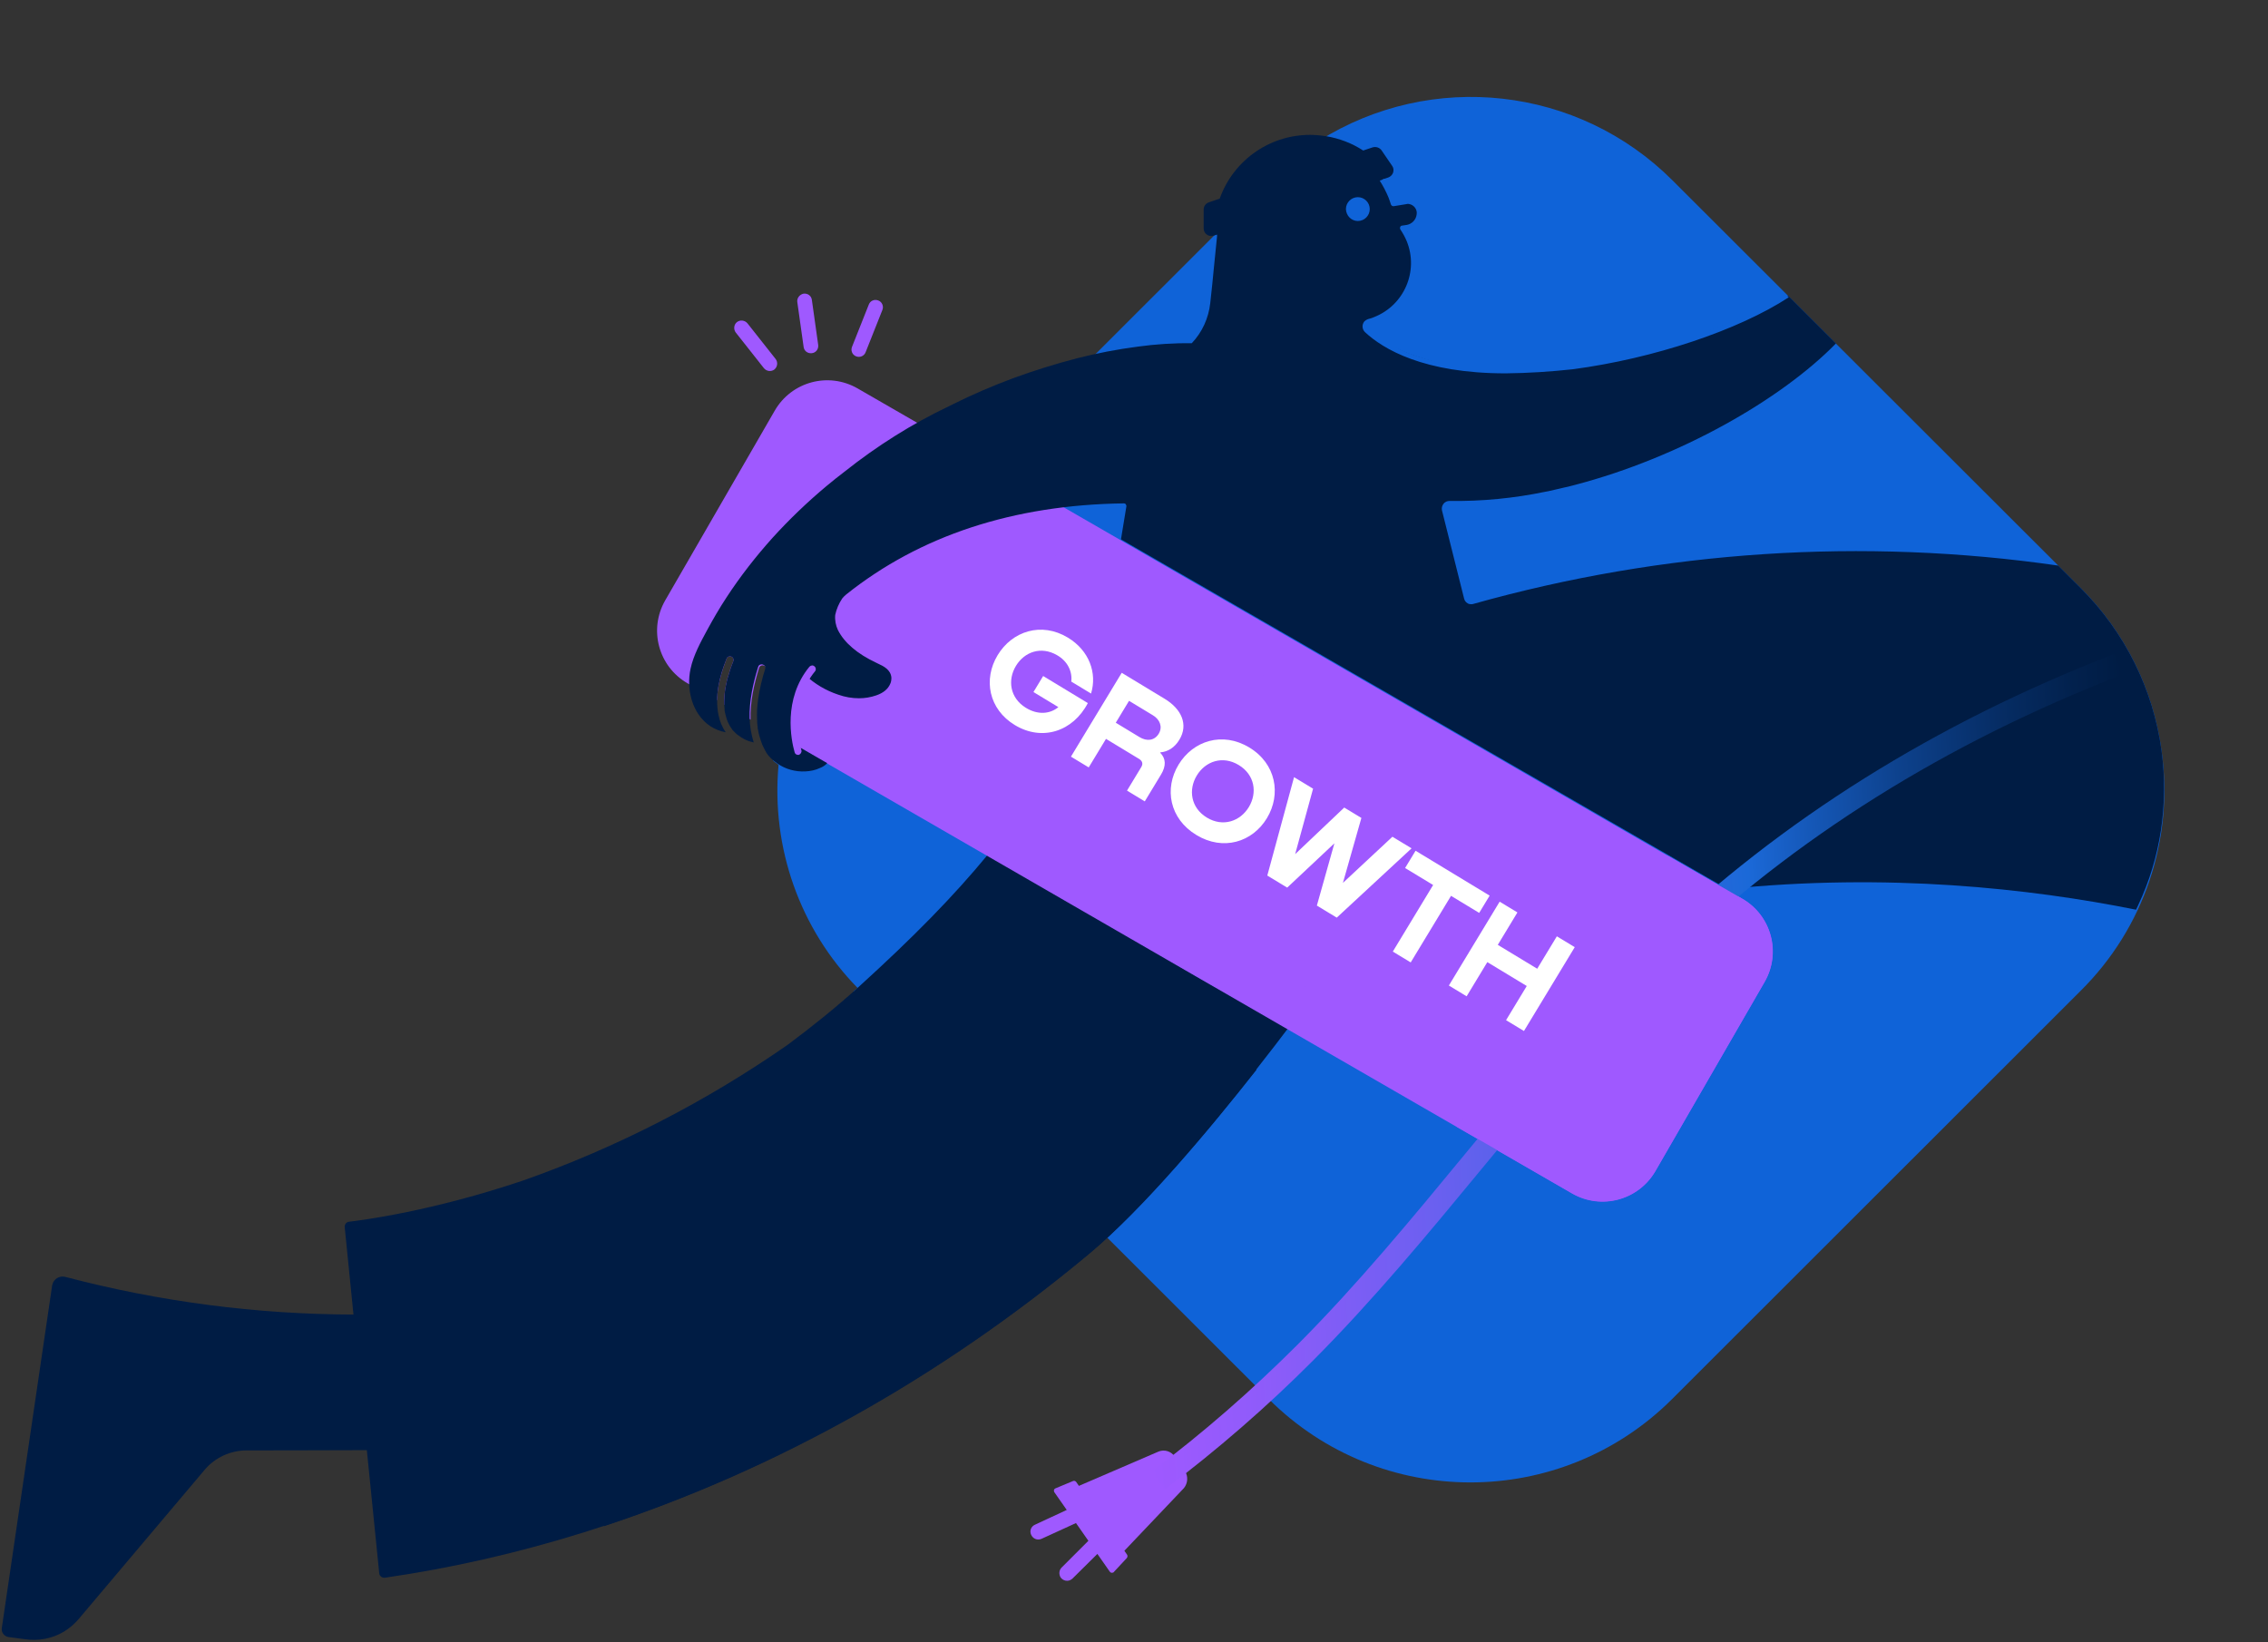
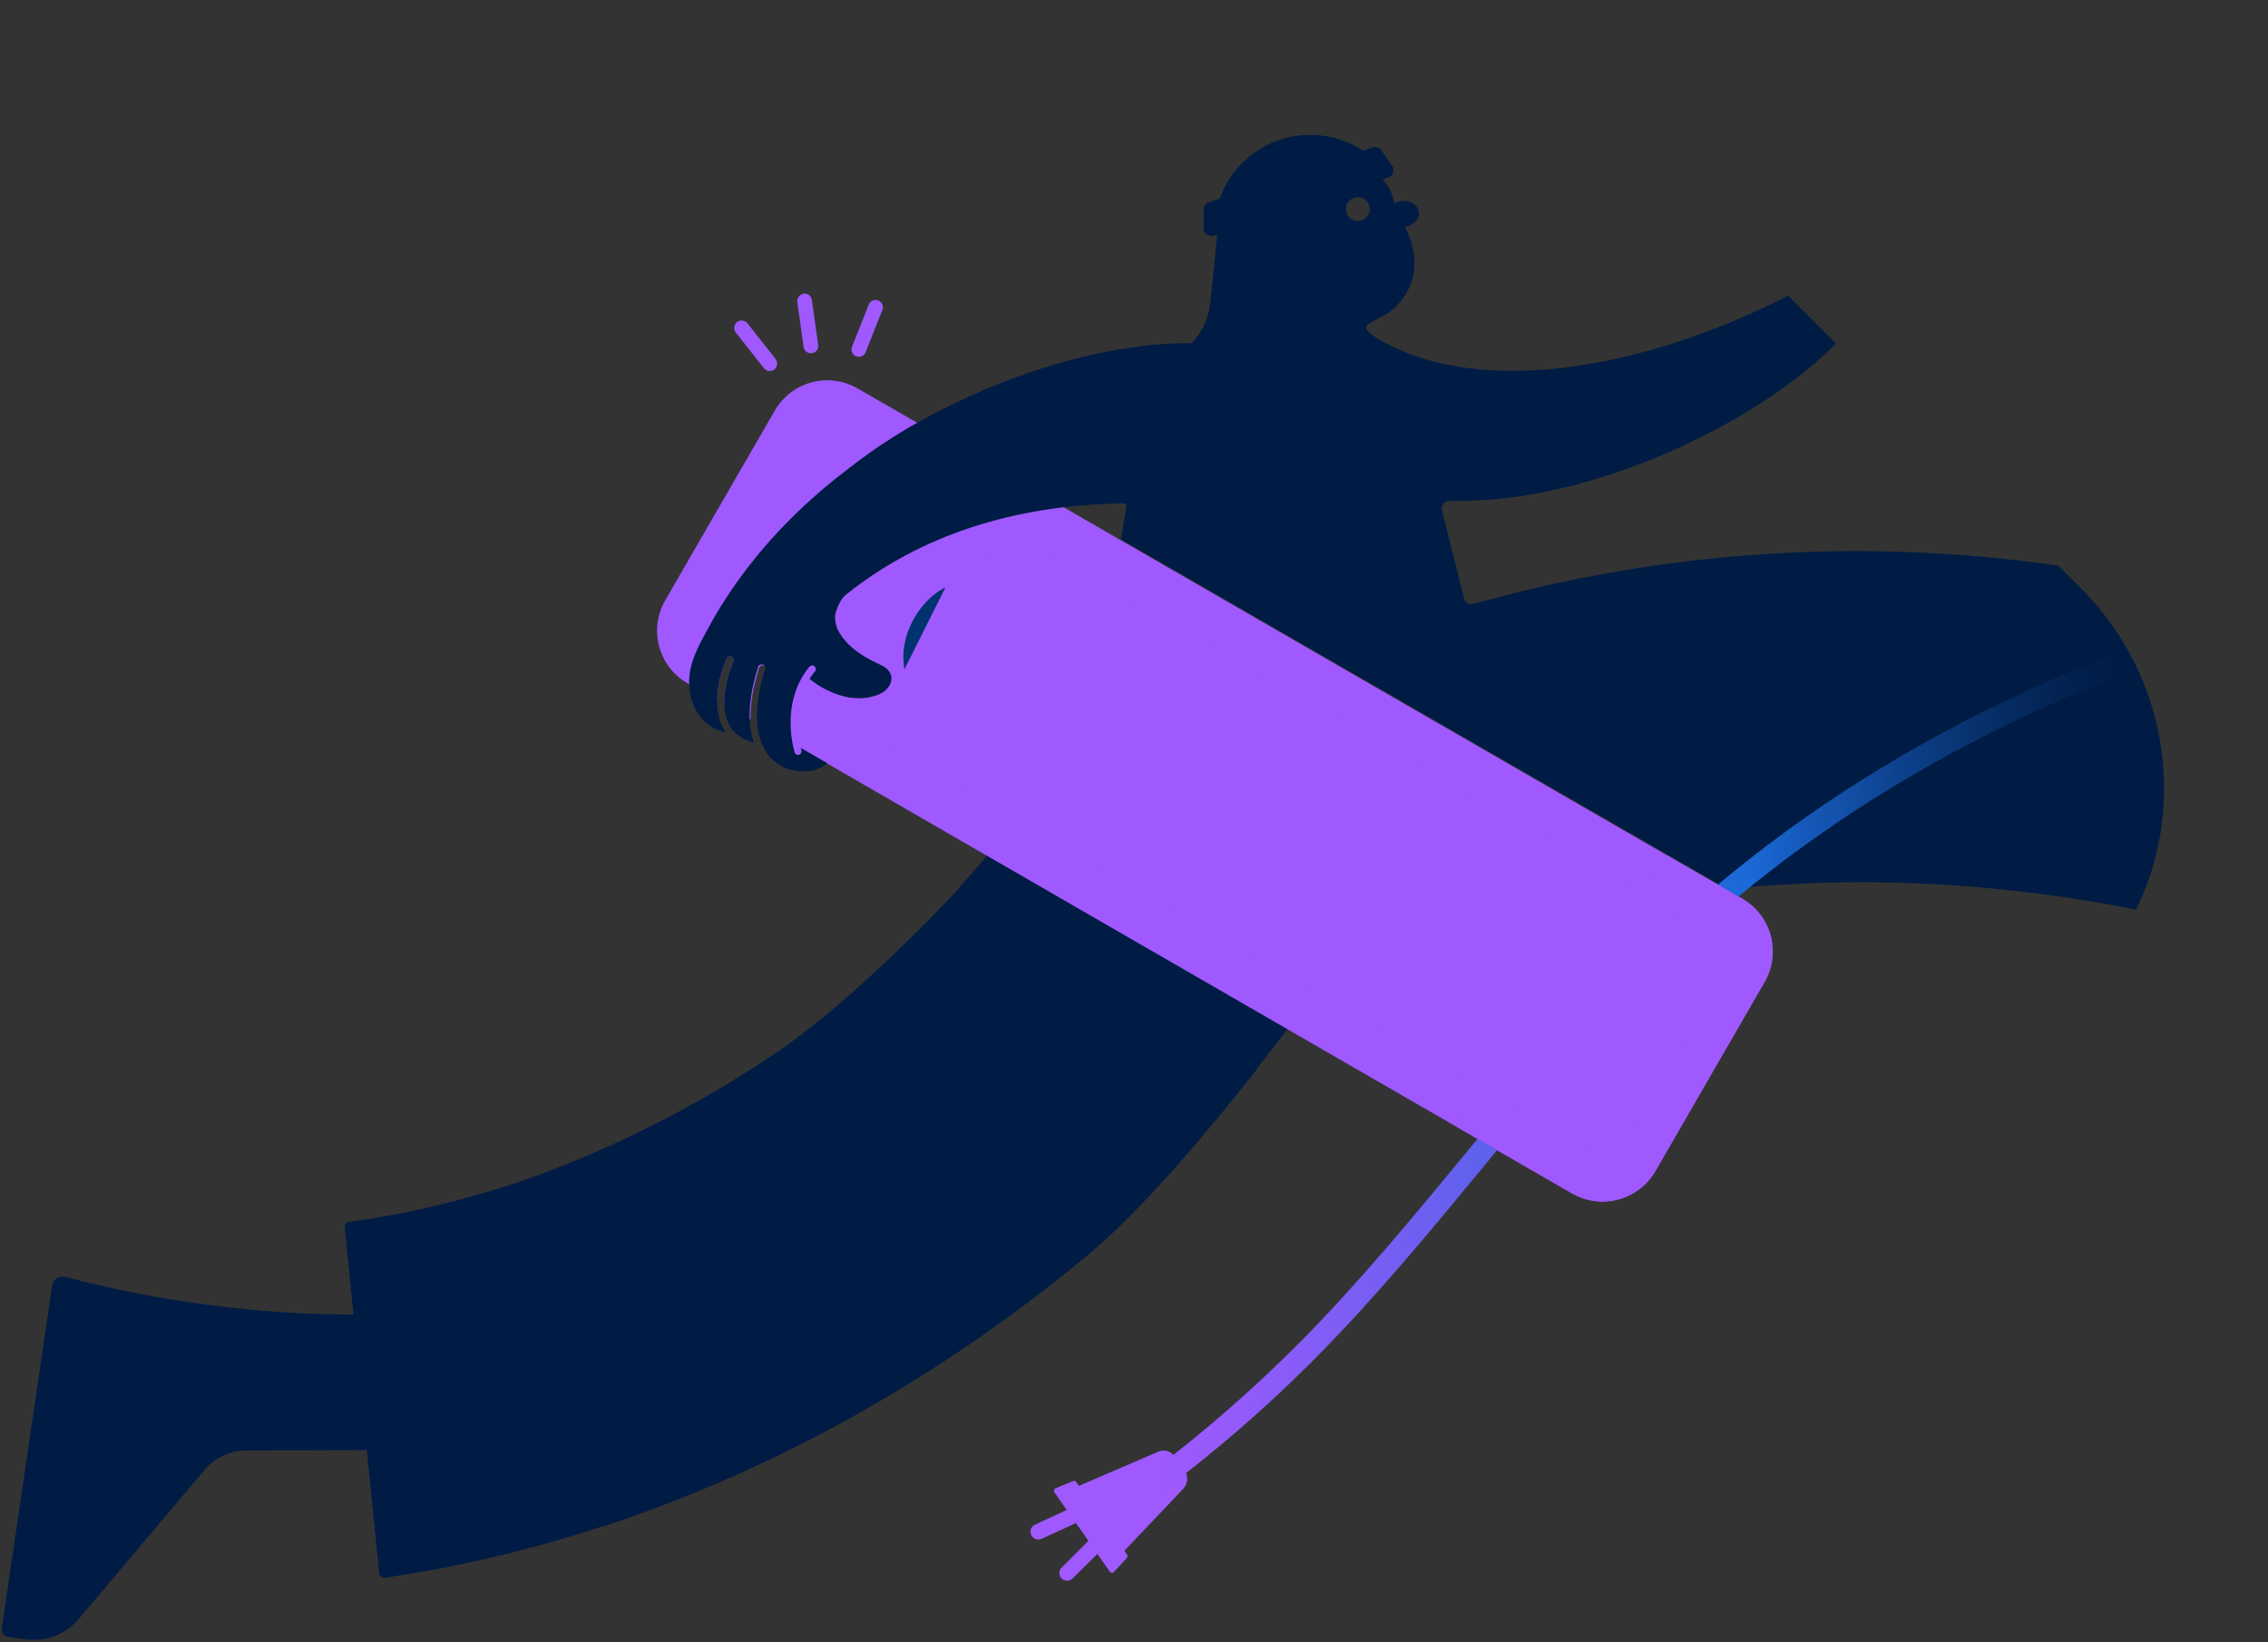
<svg xmlns="http://www.w3.org/2000/svg" width="620" height="449" viewBox="0 0 620 449" fill="none">
  <rect x="0" y="0" width="620" height="449" fill="#333333" stroke="none" />
-   <path d="M590.909 205.304C588.649 188.43 580.87 172.818 568.837 160.794L457.217 49.318C431.489 23.608 391.401 19.091 360.554 38.49L359.557 37.36C354.704 40.483 350.249 44.07 346.128 48.123L331.369 62.871L332.366 63.934L298.727 97.549L296.068 98.147L234.175 159.997C221.277 172.885 213.233 189.825 211.372 207.962C211.505 208.094 211.638 208.161 211.771 208.294L212.037 208.493C212.302 208.692 212.568 208.892 212.834 209.091C210.773 231.612 218.618 253.934 234.44 270.077L233.31 271.007C233.576 271.273 233.842 271.605 234.108 271.871L301.586 339.301L302.649 338.304L346.859 382.483C377.307 412.843 426.636 412.843 457.084 382.483L568.704 270.941C586.122 253.734 594.299 229.42 590.909 205.304Z" fill="#0F63D8" />
  <path d="M165.101 417.227L164.702 415.965C212.103 400.353 256.512 375.441 296.666 341.958C311.558 329.535 329.774 307.745 342.405 291.668L343.469 292.465C330.771 308.609 312.555 330.465 297.531 342.955C257.177 376.504 212.635 401.483 165.101 417.227Z" fill="#001C44" />
  <path d="M218.153 206.367C217.687 206.367 217.289 206.035 217.222 205.636C216.291 202.381 213.965 191.154 221.277 182.252C221.676 181.853 222.275 181.787 222.673 182.185C223.072 182.517 223.139 183.115 222.806 183.514C216.092 191.685 218.286 202.115 219.084 205.105C219.216 205.636 218.884 206.168 218.352 206.367C218.286 206.367 218.219 206.367 218.153 206.367Z" fill="#9F59FF" />
  <path d="M219.682 80.276C220.812 80.143 221.809 80.874 221.942 82.004L223.671 94.294C223.804 95.423 223.072 96.42 221.942 96.552C220.812 96.685 219.815 95.955 219.682 94.825L217.953 82.535C217.82 81.472 218.618 80.476 219.682 80.276Z" fill="#9F59FF" />
  <path d="M201.466 88.049C202.33 87.385 203.593 87.517 204.325 88.381L212.036 98.147C212.701 99.01 212.568 100.273 211.704 101.003C210.84 101.668 209.577 101.535 208.845 100.671L201.134 90.906C200.469 90.042 200.602 88.713 201.466 88.049Z" fill="#9F59FF" />
  <path d="M240.091 82.136C241.155 82.535 241.62 83.731 241.221 84.727L236.634 96.287C236.235 97.35 235.039 97.815 234.042 97.416C232.978 97.017 232.513 95.822 232.911 94.825L237.499 83.266C237.897 82.203 239.028 81.738 240.091 82.136Z" fill="#9F59FF" />
  <path d="M270.539 234.07L270.008 233.671C260.767 244.899 249.864 256.059 234.64 269.878C228.457 275.458 221.942 280.706 215.228 285.689C192.957 301.168 168.691 313.657 143.096 322.692C118.033 331.129 99.286 333.521 95.43 333.986C94.698 334.053 94.167 334.717 94.233 335.448L96.626 359.364C70.034 359.297 43.575 355.843 17.847 349.066C16.318 348.668 14.722 349.598 14.323 351.126C14.323 351.192 14.257 351.325 14.257 351.392L0.496 445.063C0.296 446.259 1.16 447.322 2.291 447.521L6.811 448.119C10.468 448.65 14.257 447.986 17.448 446.06C18.977 445.129 20.307 444 21.503 442.605L55.94 401.815C58.799 398.427 63.054 396.5 67.441 396.5C67.441 396.5 87.452 396.5 100.283 396.434L103.673 430.115C103.74 430.78 104.338 431.311 105.003 431.311H105.202C141.567 426.063 177.733 414.769 212.768 397.762C243.083 382.948 271.537 364.546 297.464 342.888C317.741 326.014 344.399 291.336 352.111 281.105L343.136 275.591C318.206 263.301 295.204 245.696 270.539 234.07Z" fill="#001C44" />
  <path d="M476.297 245.696L234.441 106.185C226.463 101.601 216.358 104.325 211.771 112.297L181.854 164.115C177.267 172.087 179.993 182.185 187.904 186.769L196.015 191.42C196.081 187.567 197.211 183.713 198.607 180.126C198.74 179.594 199.272 179.329 199.804 179.462C200.336 179.594 200.668 180.192 200.469 180.724C199.804 182.385 199.272 184.046 198.807 185.706C198.475 187.035 198.209 188.43 198.076 189.825C198.009 190.755 197.943 191.685 198.009 192.615L205.189 196.734V196.668C205.056 191.885 206.12 187.101 207.516 182.584C207.915 181.322 209.843 181.92 209.444 183.115C208.58 185.839 207.915 188.629 207.516 191.42C207.25 193.346 207.117 195.273 207.25 197.199C207.25 197.399 207.25 197.664 207.316 197.864L429.76 326.28C437.738 330.864 447.843 328.14 452.497 320.234L482.413 268.416C486.933 260.444 484.208 250.28 476.297 245.696Z" fill="#9F59FF" />
  <path d="M590.909 205.304C588.649 188.43 580.87 172.818 568.837 160.794L562.655 154.615C509.204 146.909 454.69 150.496 402.703 165.112C402.503 165.178 402.304 165.178 402.171 165.178C401.838 165.178 401.439 165.112 401.174 164.912C400.708 164.647 400.376 164.182 400.243 163.65L394.193 139.535C394.06 138.937 394.193 138.273 394.592 137.741C394.991 137.21 395.589 136.944 396.254 136.944C405.096 137.077 413.871 136.213 422.514 134.419L423.245 134.287L424.974 133.888C425.971 133.689 426.901 133.423 427.832 133.224L428.497 133.091L430.558 132.559C459.211 125.052 486.867 109.241 501.891 93.895L488.795 80.808C456.153 97.748 410.281 109.64 379.767 94.294C376.642 92.699 374.315 91.238 373.717 90.241C372.454 88.049 377.506 87.517 380.897 84.461C383.889 81.738 390.271 74.43 384.088 62.073C391.135 60.413 387.412 52.706 381.163 55.563C380.698 53.105 379.634 50.846 377.972 49.052L379.501 48.521C380.099 48.322 380.631 47.79 380.831 47.192C381.03 46.528 380.963 45.864 380.565 45.332L377.706 41.147C377.174 40.35 376.177 40.017 375.246 40.283L372.653 41.147C369.595 39.154 366.138 37.825 362.482 37.227C360.687 36.961 359.158 36.895 359.158 36.895C347.723 36.43 337.286 43.472 333.43 54.301L330.505 55.297C329.641 55.563 329.042 56.36 329.042 57.29V62.406C329.042 63.601 329.973 64.531 331.17 64.531C331.369 64.531 331.635 64.465 331.834 64.398L332.699 64.133V64.664L331.901 72.57C331.568 76.024 331.236 79.479 330.837 82.933C330.372 86.986 328.643 90.839 325.785 93.829C320.865 93.762 315.879 94.094 311.026 94.759C305.442 95.489 299.857 96.552 294.406 97.947C288.556 99.475 282.772 101.269 277.121 103.329C271.404 105.454 265.819 107.846 260.368 110.57L259.57 110.968L259.504 111.035H259.437C249.266 115.885 239.692 121.93 230.917 128.905C229.255 130.168 227.593 131.496 225.997 132.825C220.745 137.21 215.759 141.993 211.172 147.042C206.585 152.157 202.33 157.605 198.607 163.318C196.679 166.241 194.951 169.231 193.289 172.287C191.494 175.608 189.566 179.129 188.768 182.85C187.572 188.43 189.167 195.073 194.087 198.461C195.416 199.325 196.879 199.923 198.408 200.189C197.411 198.794 196.746 197.133 196.414 195.472C195.35 190.29 196.679 184.909 198.607 180.126C198.74 179.594 199.272 179.329 199.804 179.461C200.336 179.594 200.668 180.192 200.469 180.724C199.804 182.385 199.272 184.045 198.807 185.706C198.474 187.035 198.209 188.43 198.076 189.825C198.009 190.888 197.943 191.951 198.009 192.947C198.009 193.213 198.076 193.412 198.076 193.678V193.878V193.944V194.143C198.142 194.542 198.209 195.007 198.341 195.405C198.474 195.804 198.541 196.203 198.674 196.601C198.74 196.801 198.807 197 198.873 197.133V197.199L199.006 197.465C199.272 198.063 199.605 198.661 200.003 199.192C200.07 199.259 200.136 199.325 200.136 199.391C200.203 199.524 200.336 199.657 200.402 199.724C200.469 199.79 200.801 200.122 201.001 200.322C201.2 200.521 201.4 200.72 201.599 200.853L201.798 200.986L202.064 201.185C202.862 201.783 203.726 202.248 204.657 202.58C205.122 202.713 205.588 202.846 206.053 202.979C205.388 200.853 204.99 198.661 204.923 196.402C204.79 191.619 205.854 186.836 207.25 182.318C207.649 181.056 209.577 181.654 209.178 182.85C208.314 185.573 207.649 188.364 207.25 191.154C206.984 193.08 206.851 195.007 206.984 196.933C206.984 197.398 206.984 197.797 207.05 198.262L207.117 198.594C207.117 198.594 207.117 198.727 207.117 198.794V198.993C207.117 199.126 207.117 199.192 207.183 199.325C207.316 200.056 207.449 200.853 207.715 201.584C207.848 201.916 207.915 202.315 208.048 202.647L208.247 203.178C208.247 203.245 208.314 203.311 208.314 203.378C208.314 203.444 208.314 203.444 208.314 203.444C208.579 204.042 208.912 204.64 209.244 205.304C209.577 205.968 209.976 206.5 210.507 207.031L210.773 207.297L211.039 207.563C211.172 207.696 211.372 207.829 211.505 207.961L211.771 208.161C212.036 208.36 212.302 208.559 212.568 208.759C214.762 210.287 217.421 211.017 220.147 210.884C221.543 210.818 222.873 210.552 224.136 209.954C224.867 209.689 225.599 209.224 226.13 208.626L217.488 203.643C216.025 196.867 216.158 190.423 220.147 184.577C222.74 186.968 225.731 188.762 229.122 189.891C230.983 190.556 232.911 190.888 234.839 190.888C236.435 190.888 238.03 190.622 239.559 190.091C241.487 189.426 242.75 188.364 243.349 186.968C243.615 186.437 243.681 185.839 243.681 185.241C243.482 183.049 241.554 182.119 239.958 181.388L239.559 181.189C234.307 178.731 230.784 175.675 229.055 172.22C228.457 170.958 228.191 169.496 228.324 168.101C228.657 166.507 229.321 164.979 230.252 163.584C230.585 163.185 230.917 162.853 231.316 162.521C251.459 146.444 276.988 138.007 307.237 137.608C307.436 137.608 307.635 137.675 307.768 137.874C307.901 138.073 307.968 138.339 307.901 138.538L306.439 147.44L393.728 197.797L472.175 243.038C515.919 238.587 554.81 242.839 583.928 248.685L584.527 247.423C590.643 234.468 592.837 219.787 590.909 205.304ZM367.933 57.157C367.933 55.364 369.396 53.902 371.191 53.902C372.986 53.902 374.448 55.364 374.448 57.157C374.448 58.951 372.986 60.413 371.191 60.413C369.396 60.413 368 58.951 367.933 57.157Z" fill="#001C44" />
-   <path d="M411.611 102.066C389.141 102.066 378.105 95.423 373.119 90.773C372.321 89.975 372.254 88.713 372.986 87.85C373.252 87.584 373.584 87.385 373.916 87.252C374.714 87.052 375.313 86.853 375.711 86.654C383.889 83.398 387.877 74.098 384.553 65.926C384.088 64.797 383.49 63.734 382.825 62.738C382.692 62.538 382.692 62.273 382.758 62.073C382.825 61.874 383.024 61.675 383.29 61.675L384.62 61.475C386.016 61.21 387.146 60.014 387.279 58.552C387.479 57.224 386.481 55.961 385.152 55.762C384.886 55.696 384.553 55.762 384.287 55.829L381.03 56.36C380.698 56.426 380.365 56.227 380.232 55.895C380.033 55.164 379.767 54.566 379.567 53.968C378.903 52.374 378.105 50.846 377.174 49.385L378.504 48.853C379.434 50.248 380.232 51.776 380.83 53.37C381.03 53.836 381.163 54.301 381.362 54.832L384.022 54.433C386.149 54.035 388.21 55.364 388.609 57.489C388.675 57.888 388.675 58.287 388.675 58.685C388.476 60.811 386.88 62.472 384.819 62.937L384.62 63.003C385.152 63.801 385.551 64.664 385.949 65.594C389.539 74.496 385.218 84.594 376.31 88.182C375.844 88.381 375.18 88.58 374.382 88.846C374.182 88.912 373.983 89.045 373.916 89.311C373.85 89.51 373.916 89.776 374.116 89.909C380.099 95.489 395.323 104.059 429.893 99.475C451.566 96.619 474.302 89.045 487.997 80.21L488.994 81.273C475.166 90.308 452.031 98.014 430.026 100.937C423.976 101.601 417.794 102 411.611 102.066Z" fill="#0F63D8" />
  <path d="M218.153 206.367C217.687 206.367 217.289 206.035 217.222 205.636C216.291 202.381 213.965 191.154 221.277 182.252C221.676 181.853 222.275 181.787 222.673 182.185C223.072 182.517 223.139 183.115 222.806 183.514C216.092 191.685 218.286 202.115 219.084 205.105C219.216 205.636 218.884 206.168 218.352 206.367C218.286 206.367 218.219 206.367 218.153 206.367Z" fill="#9F59FF" />
  <path d="M323.923 402.147L321.065 398.094C320.067 396.699 318.272 396.168 316.677 396.832L294.938 406.199L294.206 405.136C294.007 404.871 293.675 404.738 293.342 404.871L288.556 406.864C288.157 406.997 288.024 407.395 288.157 407.794C288.157 407.86 288.223 407.927 288.223 407.927L291.614 412.776L282.905 416.829C281.841 417.294 281.376 418.556 281.908 419.619C281.974 419.752 282.041 419.818 282.107 419.951C282.705 420.815 283.769 421.08 284.7 420.682L294.14 416.364L297.53 421.213L290.218 428.521C289.486 429.252 289.42 430.381 289.952 431.245C290.617 432.175 291.946 432.441 292.877 431.776C292.943 431.71 293.076 431.643 293.143 431.577L299.99 424.801L303.381 429.65C303.58 429.983 304.046 430.049 304.378 429.85C304.444 429.85 304.444 429.783 304.511 429.717L308.034 425.93C308.234 425.664 308.3 425.332 308.101 425L307.37 423.937L323.657 406.797C324.721 405.469 324.854 403.608 323.923 402.147Z" fill="#9F59FF" />
  <path d="M274.927 187.035L283.57 192.017C280.844 196.003 276.656 198.727 271.936 199.657C267.149 200.654 262.296 199.724 257.443 196.934C252.124 193.878 248.8 189.692 247.537 184.444C246.274 179.196 247.072 174.014 249.931 168.965C252.856 163.916 256.977 160.594 262.229 159C267.481 157.406 272.8 158.136 278.052 161.259C282.772 163.982 285.896 167.636 287.492 172.22C289.088 176.671 288.888 181.587 286.96 185.906L278.251 180.857C278.85 178.731 278.717 176.472 277.919 174.413C276.988 172.287 275.326 170.493 273.265 169.43C270.406 167.836 267.681 167.503 264.955 168.367C259.437 170.427 256.18 176.14 257.11 181.986C257.642 184.776 259.371 186.968 262.229 188.629C264.29 189.892 266.684 190.423 269.01 190.157C271.337 189.825 273.398 188.762 274.927 187.035Z" fill="#00326D" />
  <path d="M282.705 210.486L302.45 176.339L310.893 181.189L295.869 207.164L312.688 216.93L307.968 225.101L282.705 210.486Z" fill="#00326D" />
  <path d="M314.948 229.088L334.693 194.941L343.136 199.79L323.391 233.937L314.948 229.088Z" fill="#00326D" />
  <path d="M365.673 239.385L374.315 244.367C371.59 248.353 367.401 251.077 362.615 252.007C357.828 253.003 352.975 252.073 348.122 249.283C342.804 246.227 339.48 242.042 338.216 236.794C336.953 231.545 337.751 226.364 340.676 221.315C343.601 216.266 347.723 212.944 352.975 211.35C358.227 209.755 363.479 210.552 368.797 213.608C373.518 216.332 376.642 219.986 378.238 224.57C379.833 229.021 379.634 233.937 377.706 238.255L368.997 233.206C369.595 231.08 369.462 228.822 368.664 226.762C367.734 224.636 366.072 222.843 364.011 221.78C361.152 220.185 358.426 219.853 355.701 220.717C350.183 222.776 346.925 228.489 347.856 234.336C348.454 237.126 350.116 239.318 352.975 240.979C355.036 242.241 357.429 242.773 359.756 242.507C362.016 242.241 364.144 241.112 365.673 239.385Z" fill="#00326D" />
-   <path d="M424.109 246.559L408.819 254.797C413.539 257.654 414.47 261.64 411.478 266.822L403.7 280.308L395.257 275.392L401.905 263.832C402.636 262.57 402.37 261.573 401.041 260.843L389.539 254.199L381.761 267.685L373.318 262.836L393.063 228.689L401.506 233.605L394.127 246.426L399.711 249.615L414.869 241.311L424.109 246.559Z" fill="#00326D" />
+   <path d="M424.109 246.559L408.819 254.797C413.539 257.654 414.47 261.64 411.478 266.822L403.7 280.308L395.257 275.392L401.905 263.832C402.636 262.57 402.37 261.573 401.041 260.843L389.539 254.199L381.761 267.685L393.063 228.689L401.506 233.605L394.127 246.426L399.711 249.615L414.869 241.311L424.109 246.559Z" fill="#00326D" />
  <path d="M318.472 407.129L314.815 402.28C328.909 391.717 342.272 380.024 354.637 367.668C370.991 351.259 386.016 333.056 400.575 315.385C416.73 295.787 433.483 275.591 452.098 257.587C486.8 224.171 529.149 197.664 577.945 178.797L580.139 184.444C532.074 203.045 490.457 229.087 456.352 261.972C437.937 279.71 421.317 299.839 405.295 319.238C390.67 336.975 375.512 355.311 358.958 371.92C346.394 384.542 332.765 396.367 318.472 407.129Z" fill="url(#paint0_linear_70_1686)" />
  <path d="M455.887 233.937L476.297 245.696C484.274 250.28 487 260.444 482.413 268.35L452.497 320.168C447.909 328.073 437.738 330.797 429.76 326.213L398.182 308.01L455.887 233.937Z" fill="#9F59FF" />
  <rect x="274.959" y="144" width="231" height="68" transform="rotate(29.96 274.959 144)" fill="#9F59FF" />
  <rect x="262.438" y="152.609" width="13.774" height="38.973" transform="rotate(26.579 262.438 152.609)" fill="#9F59FF" />
-   <rect x="260.438" y="147" width="13.774" height="38.973" transform="rotate(26.579 260.438 147)" fill="#9F59FF" />
-   <path d="M285.168 184.805L282.516 189.184L289.324 193.308C286.977 195.253 283.622 195.466 280.426 193.484C276.067 190.797 275.388 185.896 277.73 182.03C280.05 178.198 284.599 176.557 288.985 179.12C291.901 180.792 293.179 183.624 292.852 186.325L298.258 189.599C299.968 183.995 297.758 177.839 291.941 174.316C284.654 169.903 276.685 172.559 272.727 179.094C268.728 185.697 270.272 193.881 277.423 198.211C284.881 202.729 293.324 199.985 297.383 192.202L285.168 184.805ZM297.621 209.79L302.346 201.989L311.378 207.46C312.268 207.999 312.546 208.775 311.986 209.699L308.091 216.131L312.949 219.073L317.384 211.752C318.834 209.357 318.726 207.374 317.168 205.776L317.23 205.673C319.255 205.496 321.084 204.406 322.41 202.216C324.918 198.076 323.001 193.829 318.382 191.032L306.646 183.924L292.763 206.848L297.621 209.79ZM308.645 191.588L315.18 195.546C317.096 196.706 317.884 198.726 316.765 200.574C315.604 202.49 313.504 202.715 311.52 201.513L305.019 197.576L308.645 191.588ZM327.044 228.264C334.4 232.72 342.375 230.208 346.333 223.673C350.29 217.138 348.85 208.783 341.528 204.349C334.172 199.894 326.135 202.508 322.177 209.043C318.219 215.578 319.688 223.809 327.044 228.264ZM329.924 223.509C325.476 220.815 324.838 215.846 327.159 212.014C329.521 208.113 334.214 206.466 338.627 209.139C343.041 211.812 343.754 216.733 341.392 220.634C339.051 224.5 334.338 226.182 329.924 223.509ZM367.114 241.356L372.161 223.603L367.474 220.764L354.058 233.496L358.955 215.604L353.754 212.455L346.44 239.357L351.88 242.652L364.779 230.542L359.989 247.563L365.429 250.857L385.881 231.912L380.647 228.742L367.114 241.356ZM386.97 232.572L384.11 237.293L391.774 241.935L380.751 260.137L385.643 263.1L396.667 244.898L404.365 249.561L407.225 244.839L386.97 232.572ZM420.226 264.825L409.449 258.298L414.816 249.436L409.957 246.494L396.074 269.417L400.932 272.36L406.589 263.019L417.367 269.547L411.71 278.887L416.602 281.85L430.486 258.927L425.593 255.964L420.226 264.825Z" fill="white" />
  <defs>
    <linearGradient id="paint0_linear_70_1686" x1="308.572" y1="301.599" x2="586.315" y2="284.411" gradientUnits="userSpaceOnUse">
      <stop stop-color="#9F59FF" />
      <stop offset="0.094" stop-color="#925BFB" />
      <stop offset="0.265" stop-color="#715FF2" />
      <stop offset="0.493" stop-color="#3C65E2" />
      <stop offset="0.621" stop-color="#1B69D8" />
      <stop offset="0.664" stop-color="#175DC2" />
      <stop offset="0.777" stop-color="#0D418C" />
      <stop offset="0.875" stop-color="#062D65" />
      <stop offset="0.952" stop-color="#02214D" />
      <stop offset="1" stop-color="#001C44" />
    </linearGradient>
  </defs>
</svg>